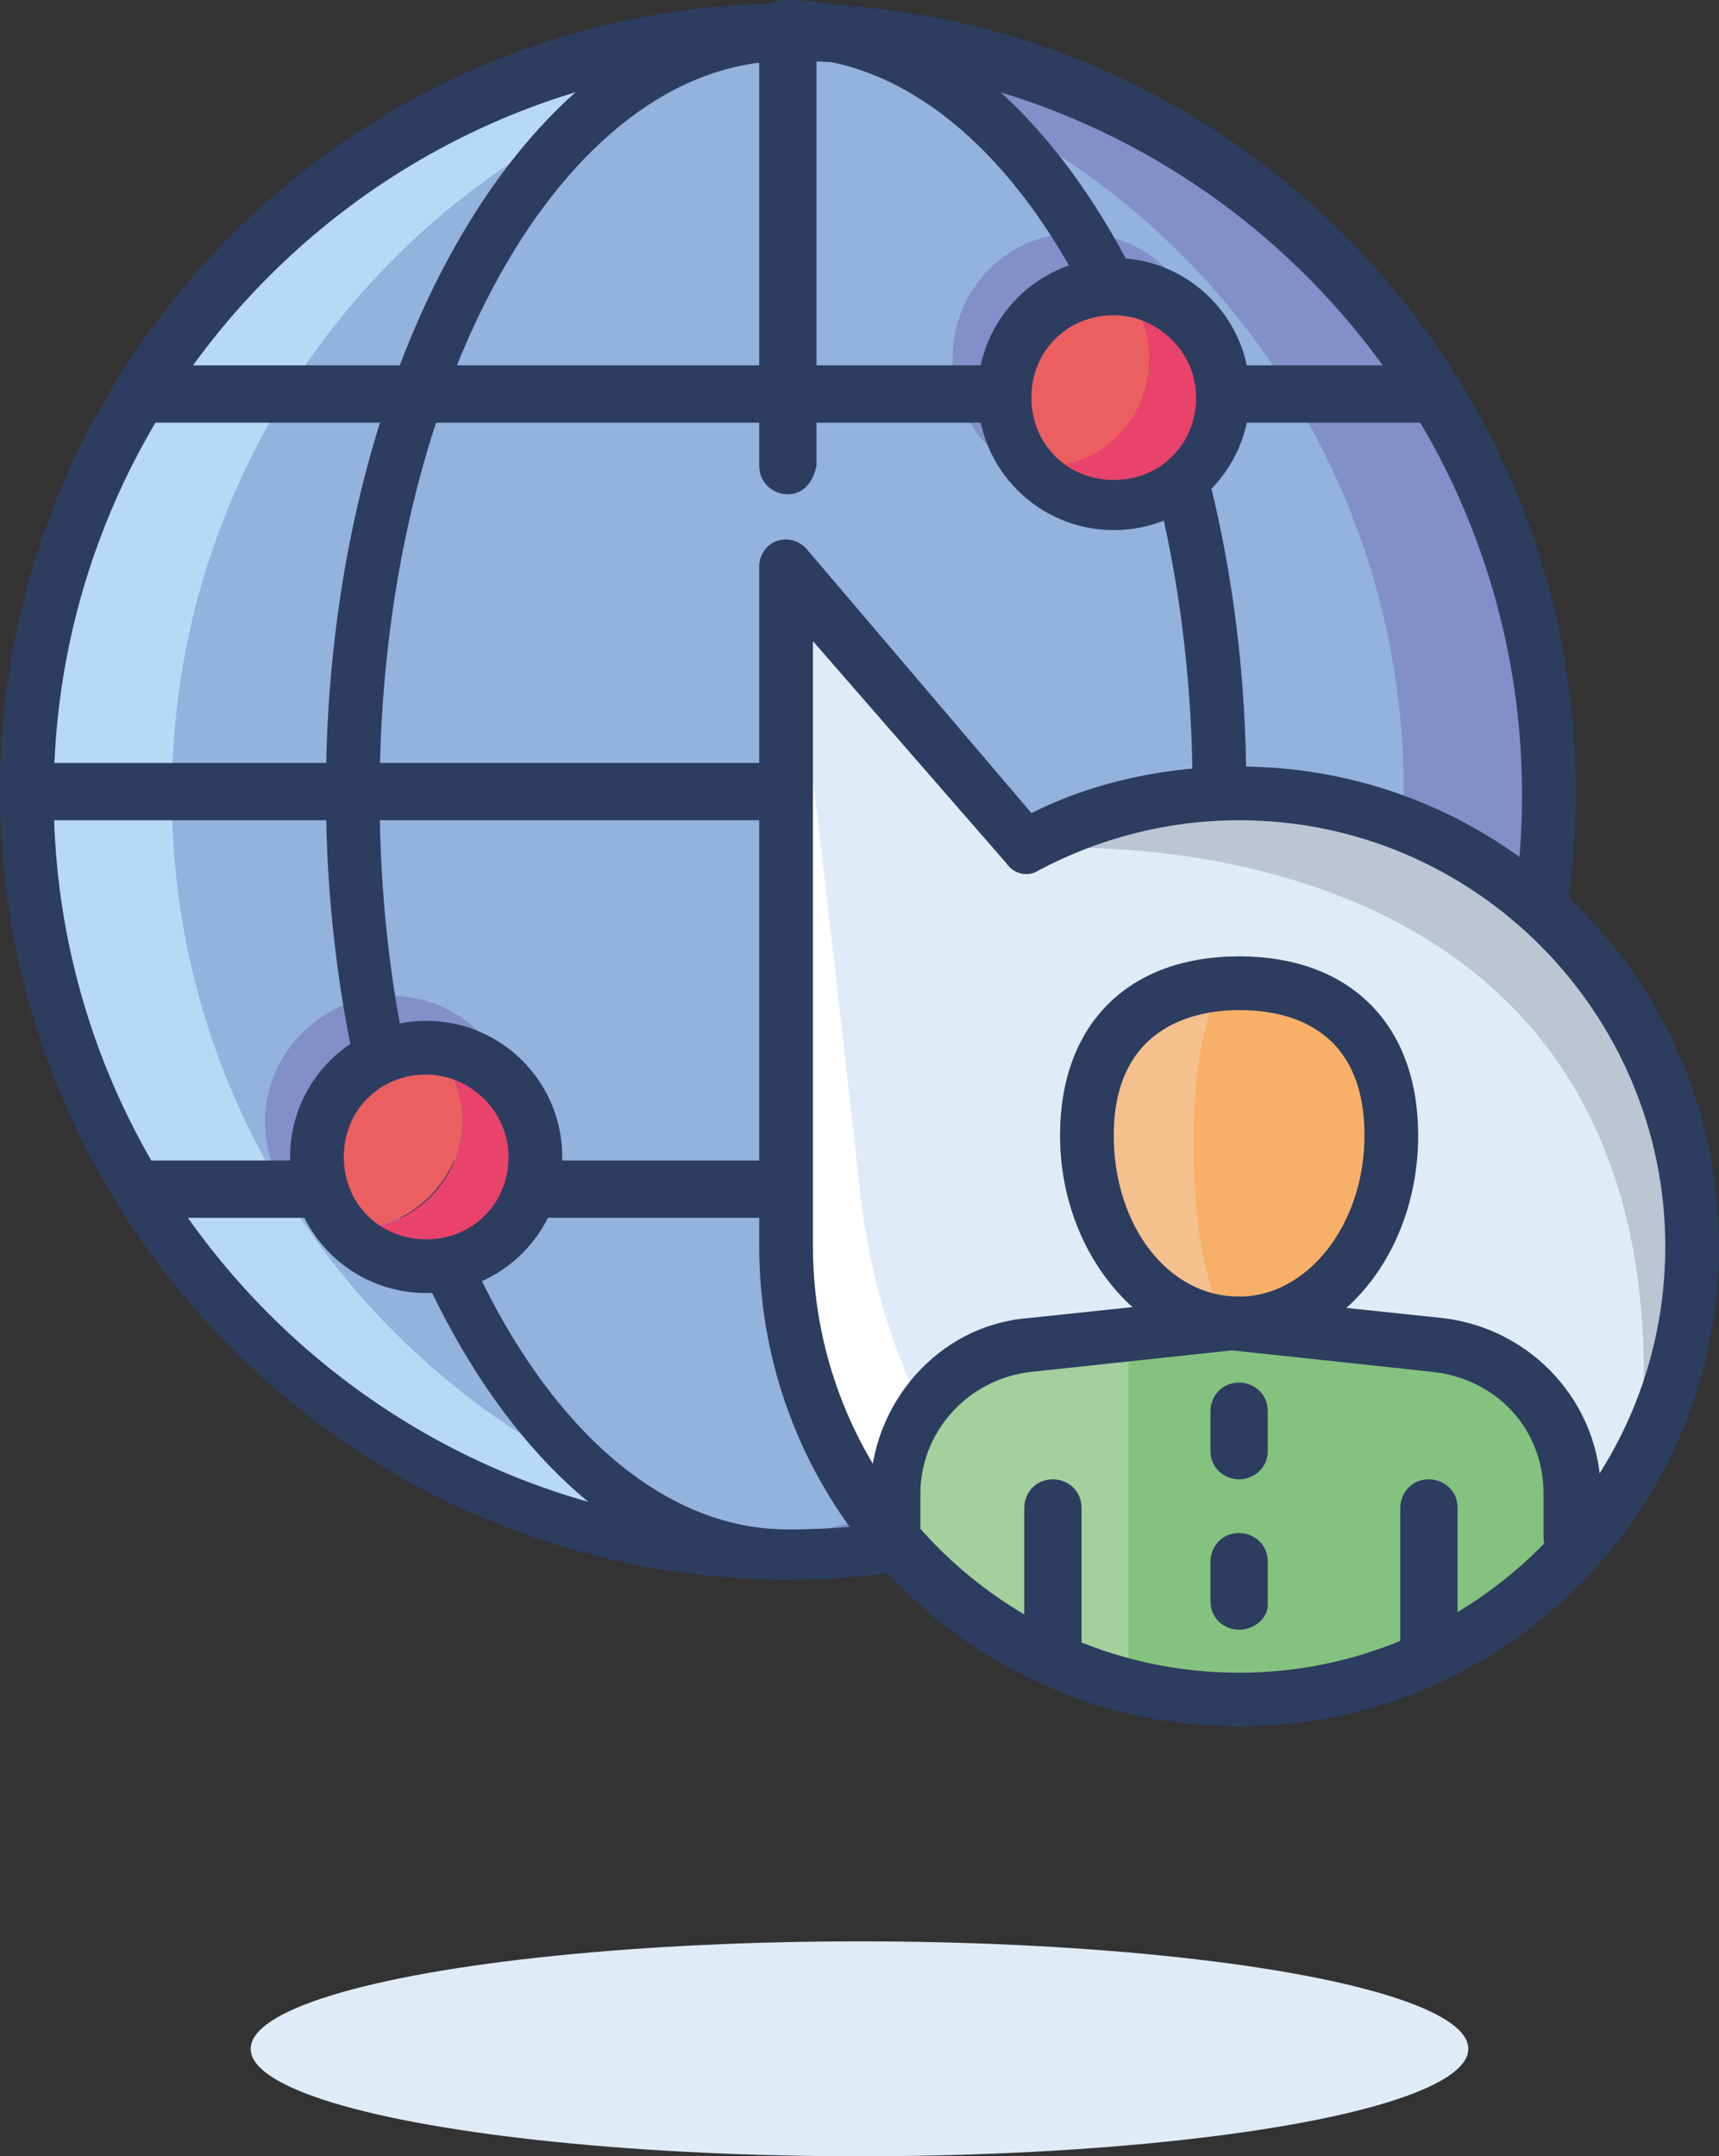
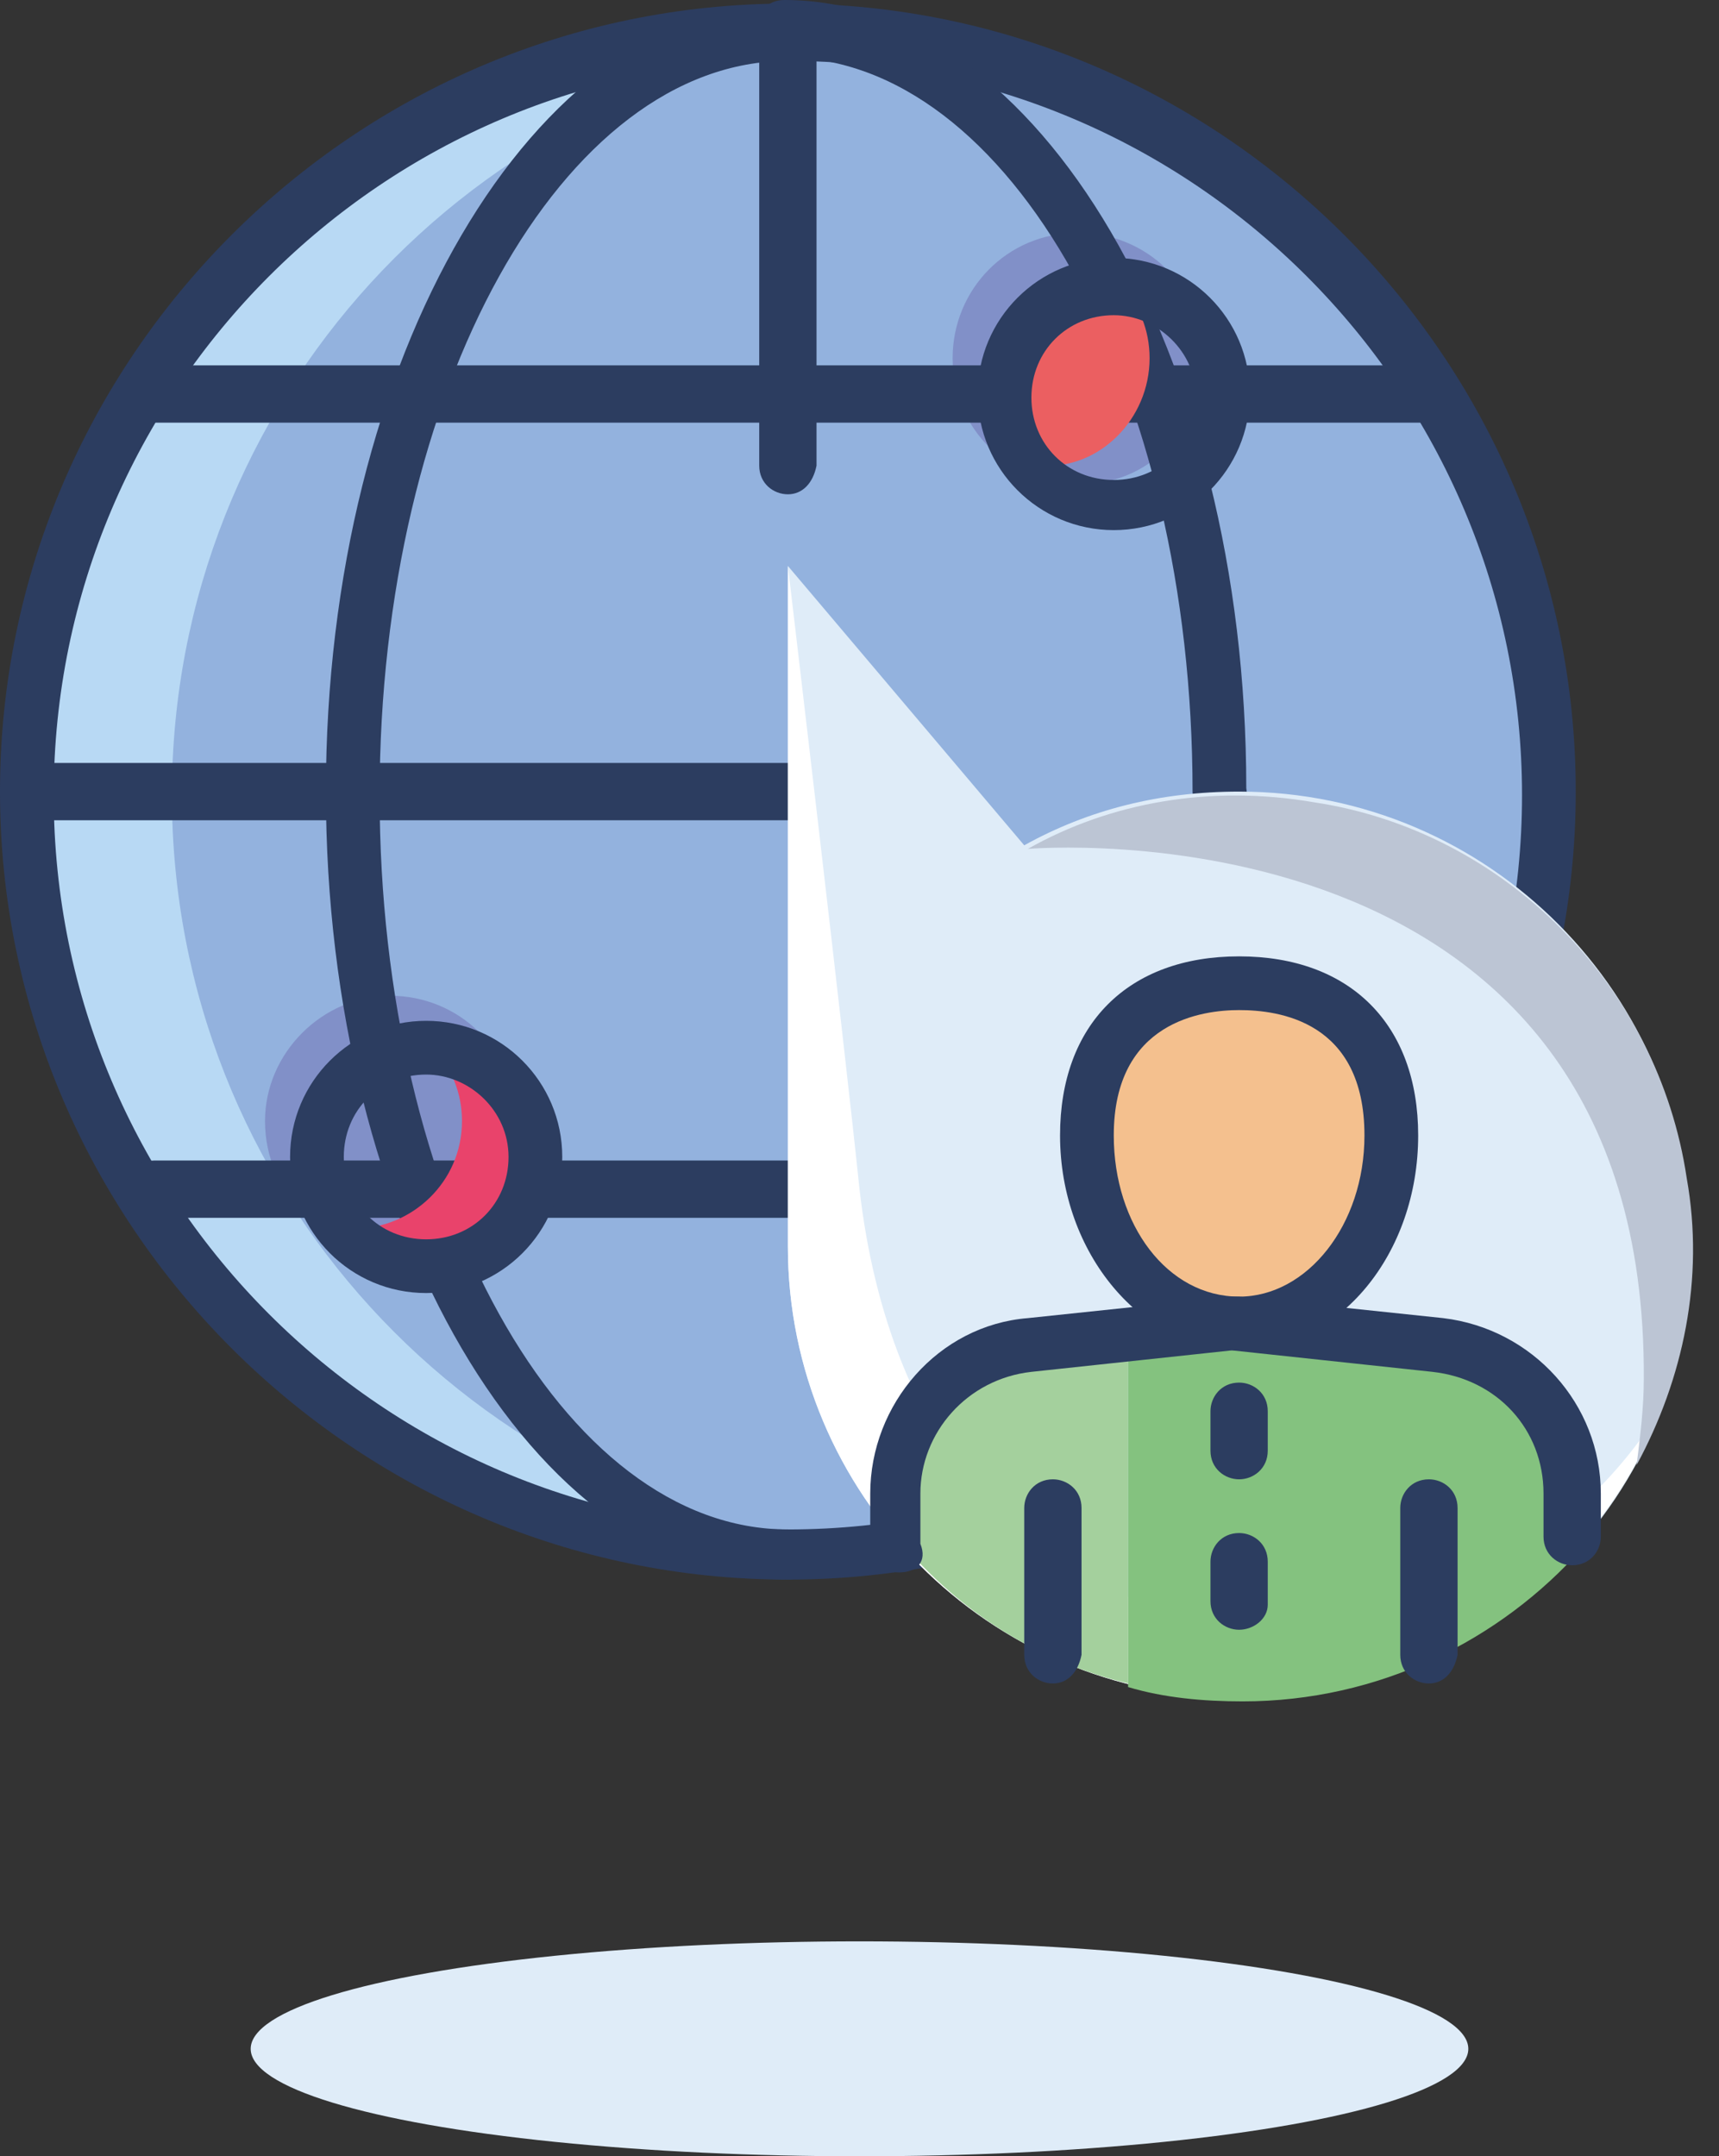
<svg xmlns="http://www.w3.org/2000/svg" version="1.2" baseProfile="tiny" id="Ebene_1" x="0px" y="0px" viewBox="0 0 48 60.2" overflow="visible" xml:space="preserve">
  <rect x="0" y="0" width="48" height="60.2" fill="#333333" stroke="none" />
  <g>
    <ellipse fill="#DFECF8" cx="24" cy="57.2" rx="17" ry="3" />
    <g>
      <path fill="#93B2DE" d="M43.2,22.2C43.2,10.5,33.7,1,22,1S0.8,10.5,0.8,22.2S10.3,43.4,22,43.4C33.7,43.4,43.2,33.9,43.2,22.2z" />
-       <path fill="#8190C8" d="M22,0.9c-0.7,0-1.4,0-2,0.1c10.8,1,19.2,10.1,19.2,21.1S30.8,42.2,20,43.2c0.7,0.1,1.3,0.1,2,0.1    c11.7,0,21.2-9.5,21.2-21.2S33.7,0.9,22,0.9z" />
      <path fill="#B8D9F4" d="M22,43.4c0.7,0,1.4,0,2-0.1c-10.8-1-19.2-10.1-19.2-21.1S13.2,2.1,24,1.1C23.3,1,22.7,1,22,1    C10.3,1,0.8,10.5,0.8,22.2S10.3,43.4,22,43.4z" />
      <path fill="#2C3D60" d="M22,44.1c-12.1,0-22-9.9-22-22s9.9-22,22-22s22,9.9,22,22S34.1,44.1,22,44.1z M22,1.7    c-11.3,0-20.5,9.2-20.5,20.5S10.7,42.7,22,42.7s20.5-9.2,20.5-20.5S33.3,1.7,22,1.7z" />
      <path fill="#8190C8" d="M33.6,10c0-2-1.6-3.5-3.5-3.5c-2,0-3.5,1.6-3.5,3.5c0,2,1.6,3.5,3.5,3.5C32,13.6,33.6,12,33.6,10z" />
      <path fill="#8190C8" d="M14.4,31.3c0-2-1.6-3.5-3.5-3.5s-3.5,1.6-3.5,3.5c0,2,1.6,3.5,3.5,3.5C12.8,34.8,14.4,33.2,14.4,31.3z" />
      <path fill="#2C3D60" d="M22,44.1c-7.1,0-12.9-9.9-12.9-22s5.8-22,12.9-22c0.4,0,0.8,0.3,0.8,0.8c0,0.4-0.3,0.8-0.8,0.8    c-6.3,0-11.4,9.2-11.4,20.5S15.7,42.7,22,42.7c0.4,0,0.8,0.3,0.8,0.8C22.7,43.8,22.4,44.1,22,44.1z" />
      <path fill="#2C3D60" d="M34.1,22.9c-0.4,0-0.8-0.3-0.8-0.8c0-11.3-5.1-20.5-11.4-20.5c-0.4,0-0.8-0.3-0.8-0.8    c0-0.4,0.3-0.8,0.8-0.8C29,0,34.8,9.9,34.8,22C34.9,22.6,34.5,22.9,34.1,22.9z" />
      <path fill="#2C3D60" d="M22,13.8c-0.4,0-0.8-0.3-0.8-0.8V0.9c0-0.4,0.3-0.8,0.8-0.8c0.4,0,0.8,0.3,0.8,0.8V13    C22.7,13.5,22.4,13.8,22,13.8z" />
      <path fill="#2C3D60" d="M22,22.9H0.8c-0.4,0-0.8-0.3-0.8-0.8c0-0.4,0.3-0.8,0.8-0.8H22c0.4,0,0.8,0.3,0.8,0.8    C22.7,22.6,22.4,22.9,22,22.9z" />
      <path fill="#2C3D60" d="M22,34H4.3c-0.4,0-0.8-0.3-0.8-0.8c0-0.4,0.3-0.8,0.8-0.8H22c0.4,0,0.8,0.3,0.8,0.8    C22.7,33.7,22.4,34,22,34z" />
      <path fill="#2C3D60" d="M39.7,11.8H4.3c-0.4,0-0.8-0.3-0.8-0.8c0-0.4,0.3-0.8,0.8-0.8h35.4c0.4,0,0.8,0.3,0.8,0.8    C40.4,11.5,40.1,11.8,39.7,11.8z" />
-       <path fill="#E9436B" d="M31.3,8c0.5,0.5,0.8,1.2,0.8,2c0,1.7-1.4,3-3,3c-0.1,0-0.2,0-0.2,0c0.6,0.6,1.4,1,2.3,1c1.7,0,3-1.4,3-3    C34.1,9.5,32.9,8.2,31.3,8z" />
      <path fill="#EB5F61" d="M32.1,10c0-0.8-0.3-1.5-0.8-2c-0.1,0-0.2,0-0.2,0c-1.7,0-3,1.4-3,3c0,0.8,0.3,1.5,0.8,2c0.1,0,0.2,0,0.2,0    C30.7,13.1,32.1,11.7,32.1,10z" />
      <path fill="#2C3D60" d="M31.1,14.8c-2.1,0-3.8-1.7-3.8-3.8s1.7-3.8,3.8-3.8s3.8,1.7,3.8,3.8S33.2,14.8,31.1,14.8z M31.1,8.8    c-1.3,0-2.3,1-2.3,2.3s1,2.3,2.3,2.3s2.3-1,2.3-2.3S32.3,8.8,31.1,8.8z" />
      <path fill="#E9436B" d="M12.1,29.3c0.5,0.5,0.8,1.2,0.8,2c0,1.7-1.4,3-3,3c-0.1,0-0.2,0-0.2,0c0.6,0.6,1.4,1,2.3,1    c1.7,0,3-1.4,3-3C14.9,30.7,13.7,29.4,12.1,29.3z" />
-       <path fill="#EB5F61" d="M12.9,31.3c0-0.8-0.3-1.5-0.8-2c-0.1,0-0.2,0-0.2,0c-1.7,0-3,1.4-3,3c0,0.8,0.3,1.5,0.8,2    c0.1,0,0.2,0,0.2,0C11.5,34.3,12.9,32.9,12.9,31.3z" />
      <path fill="#2C3D60" d="M11.9,36.1c-2.1,0-3.8-1.7-3.8-3.8s1.7-3.8,3.8-3.8s3.8,1.7,3.8,3.8S14,36.1,11.9,36.1z M11.9,30    c-1.3,0-2.3,1-2.3,2.3s1,2.3,2.3,2.3s2.3-1,2.3-2.3S13.1,30,11.9,30z" />
      <path fill="#DFECF8" d="M34.6,47.4c-7,0-12.6-5.7-12.6-12.6v-19l6.6,7.8c1.8-1,3.8-1.5,6-1.5c7,0,12.6,5.7,12.6,12.6    C47.3,41.8,41.6,47.4,34.6,47.4z" />
      <path fill="#FFFFFF" d="M35.7,45.3c4.5,0,8.5-2.4,10.7-6c-1.8,4.7-6.4,8.1-11.8,8.1c-7,0-12.6-5.7-12.6-12.6v-19    c0,0,1.6,13.5,2,17.4C24.8,40.2,28.7,45.3,35.7,45.3z" />
      <path fill="#BCC5D4" d="M45.7,40.9c0.1-0.8,0.2-1.6,0.2-2.4C46,22.2,28.7,23.7,28.7,23.7c2.3-1.3,5.1-1.8,8-1.3    c5.3,0.8,9.6,5.1,10.4,10.5C47.6,35.7,47,38.5,45.7,40.9z" />
      <path fill="#F4C08E" d="M38.8,31.6c0,2.9-1.9,5.3-4.2,5.3s-4.2-2.4-4.2-5.3c0-2.9,1.9-4.2,4.2-4.2S38.8,28.7,38.8,31.6z" />
-       <path fill="#F8B068" d="M38.8,31.6c0,2.9-1.9,5.3-4.2,5.3c-1.6,0-1.8-9.5,0-9.5C36.9,27.4,38.8,28.7,38.8,31.6z" />
      <path fill="#A4D09D" d="M31.5,47v-9.8l-2.6,0.3c-2.1,0.2-3.7,2-3.7,4.2v1.4C26.8,45,29,46.4,31.5,47z" />
      <path fill="#84C27F" d="M40.4,37.5l-5.7-0.6l-3.2,0.4v9.8c1,0.3,2.1,0.4,3.2,0.4c3.8,0,7.2-1.7,9.5-4.3v-1.4    C44.1,39.6,42.5,37.8,40.4,37.5z" />
      <path fill="#2C3D60" d="M34.6,37.7c-2.7,0-5-2.7-5-6c0-3.1,1.9-5,5-5s5,1.9,5,5C39.6,35,37.4,37.7,34.6,37.7z M34.6,28.2    c-1,0-3.5,0.3-3.5,3.5c0,2.5,1.5,4.5,3.5,4.5c1.9,0,3.5-2,3.5-4.5C38.1,28.5,35.7,28.2,34.6,28.2z" />
      <path fill="#2C3D60" d="M39.9,47c-0.4,0-0.8-0.3-0.8-0.8v-4.1c0-0.4,0.3-0.8,0.8-0.8c0.4,0,0.8,0.3,0.8,0.8v4.1    C40.6,46.7,40.3,47,39.9,47z" />
      <path fill="#2C3D60" d="M29.4,47c-0.4,0-0.8-0.3-0.8-0.8v-4.1c0-0.4,0.3-0.8,0.8-0.8c0.4,0,0.8,0.3,0.8,0.8v4.1    C30.1,46.7,29.8,47,29.4,47z" />
      <path fill="#2C3D60" d="M25.1,43.9c-0.4,0-0.8-0.3-0.8-0.8v-1.4c0-2.5,1.9-4.7,4.4-4.9l5.7-0.6c0.1,0,0.1,0,0.2,0l5.7,0.6    c2.5,0.3,4.4,2.4,4.4,4.9v1.2c0,0.4-0.3,0.8-0.8,0.8c-0.4,0-0.8-0.3-0.8-0.8v-1.2c0-1.8-1.3-3.2-3.1-3.4l-5.6-0.6l-5.6,0.6    c-1.8,0.2-3.1,1.7-3.1,3.4v1.4C25.9,43.6,25.6,43.9,25.1,43.9z" />
      <path fill="#2C3D60" d="M34.6,45.5c-0.4,0-0.8-0.3-0.8-0.8v-1.1c0-0.4,0.3-0.8,0.8-0.8c0.4,0,0.8,0.3,0.8,0.8v1.2    C35.4,45.2,35,45.5,34.6,45.5z" />
      <path fill="#2C3D60" d="M34.6,41.3c-0.4,0-0.8-0.3-0.8-0.8v-1.1c0-0.4,0.3-0.8,0.8-0.8c0.4,0,0.8,0.3,0.8,0.8v1.1    C35.4,41,35,41.3,34.6,41.3z" />
-       <path fill="#2C3D60" d="M34.6,48.2c-7.4,0-13.4-6-13.4-13.4v-19c0-0.3,0.2-0.6,0.5-0.7c0.3-0.1,0.6,0,0.8,0.2l6.3,7.4    c1.8-0.9,3.8-1.3,5.8-1.3c7.4,0,13.4,6,13.4,13.4S42,48.2,34.6,48.2z M22.7,17.9v16.9c0,6.5,5.3,11.9,11.9,11.9    c6.5,0,11.9-5.3,11.9-11.9c0-6.5-5.3-11.9-11.9-11.9c-2,0-3.9,0.5-5.6,1.4c-0.3,0.2-0.7,0.1-0.9-0.2L22.7,17.9z" />
    </g>
  </g>
</svg>